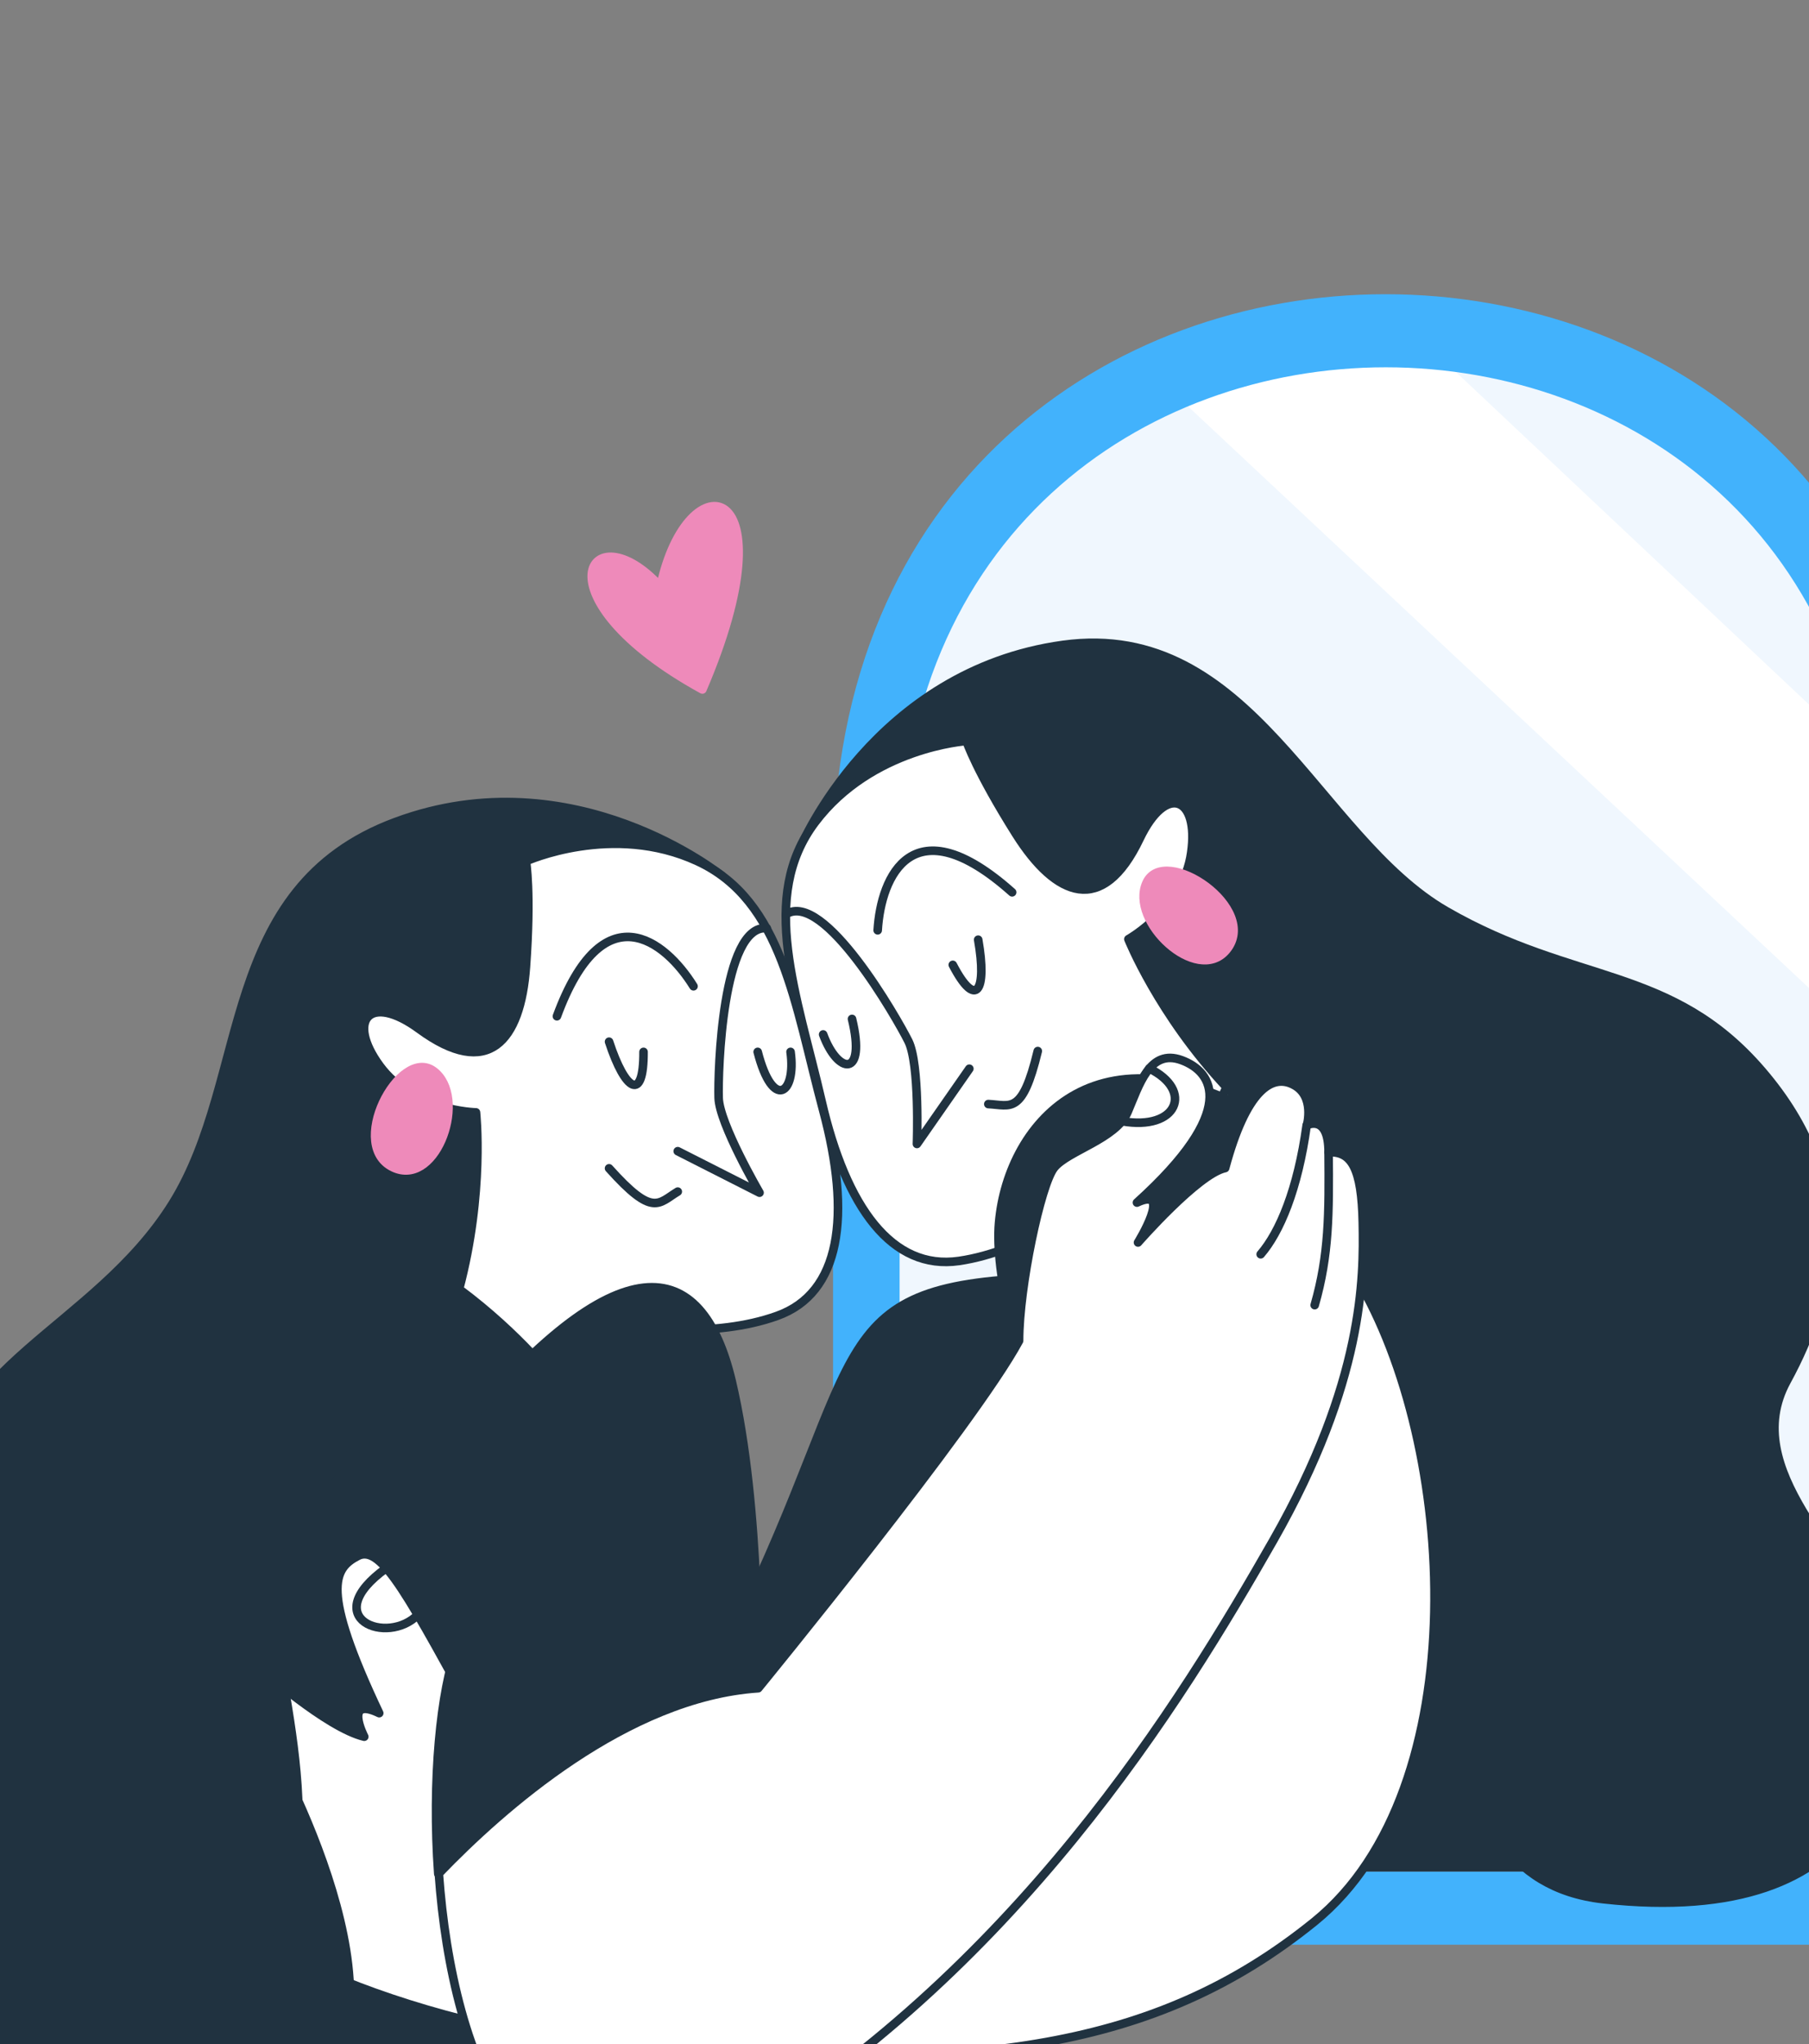
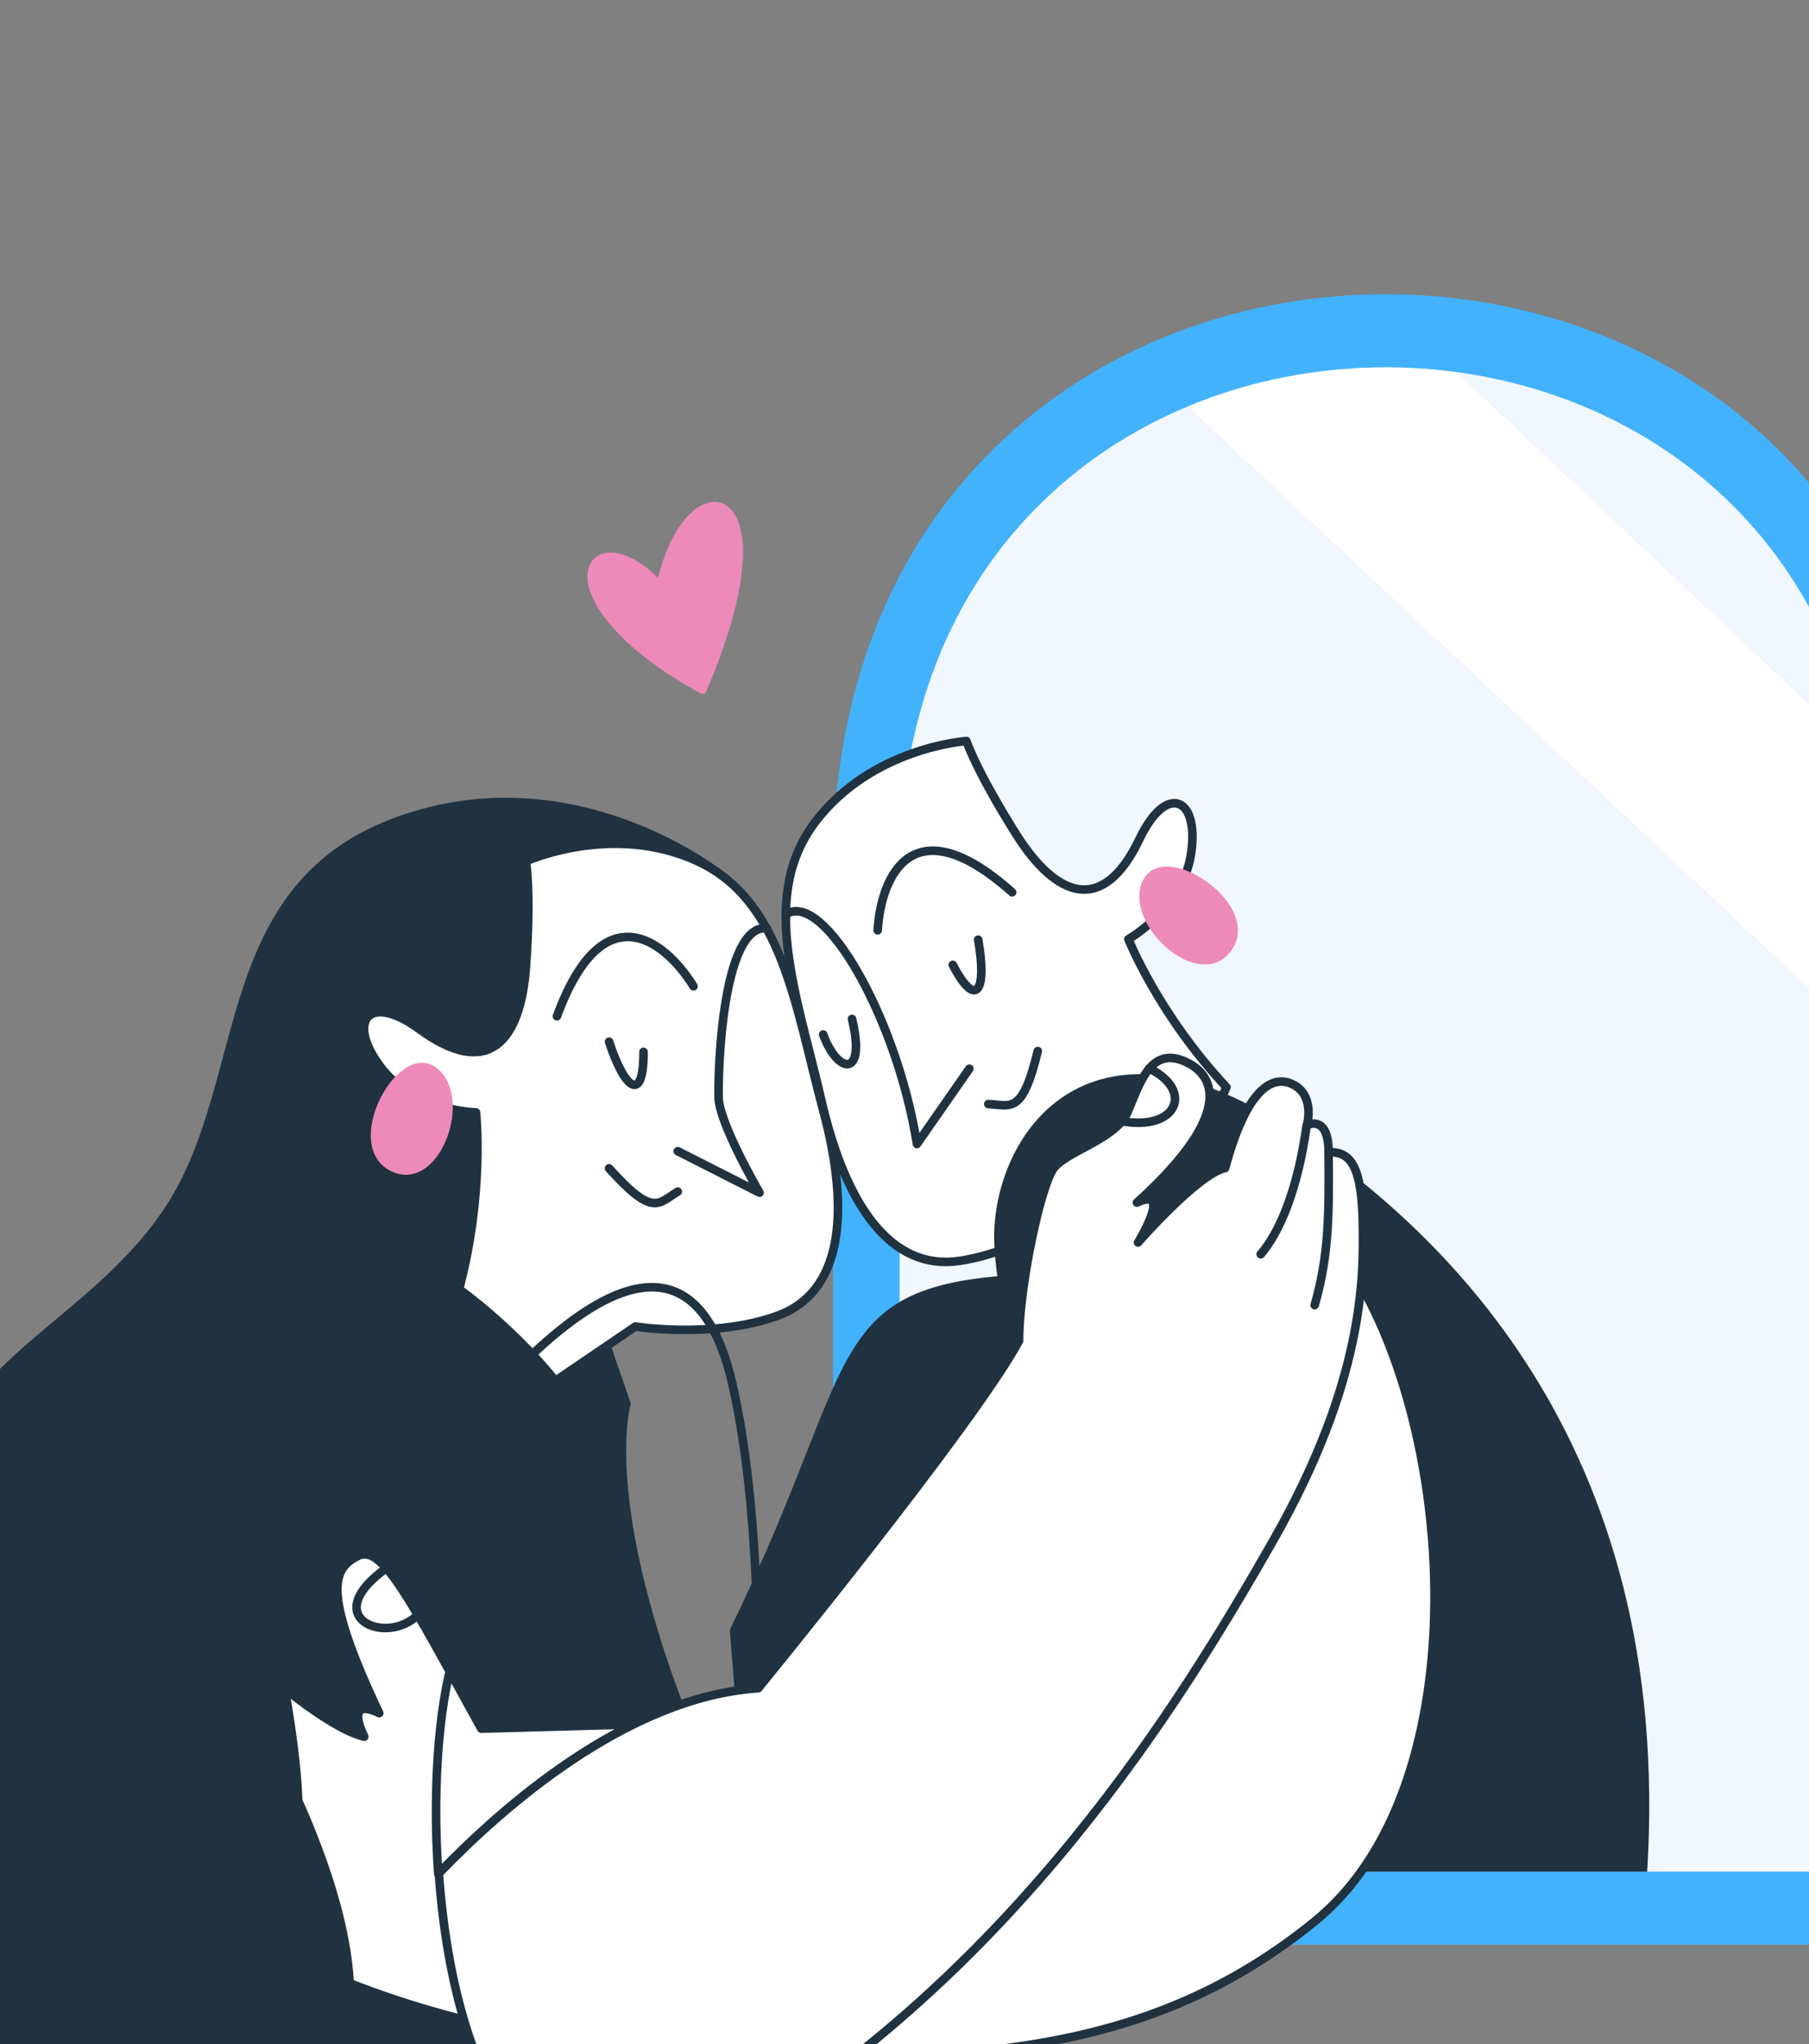
<svg xmlns="http://www.w3.org/2000/svg" width="316" height="357" viewBox="0 0 316 357" fill="none">
  <rect x="0" y="0" width="316" height="357" fill="#808080" stroke="none" />
  <path d="M326.949 326.9C326.949 326.9 326.949 233.113 326.949 152.136C326.949 34.879 157.143 34.879 157.143 152.136V326.9H326.949Z" fill="#F0F7FE" stroke="#F0F7FE" stroke-width="1.5" stroke-linecap="round" stroke-linejoin="round" />
  <path d="M205.234 68.822L334.048 189.445V140.027L246.6 57.694L205.234 68.822Z" fill="white" />
  <path d="M146.455 338.68V151.293C146.455 120.67 156.773 95.002 176.289 77.002C193.61 61.059 216.955 52.27 242.026 52.27C267.098 52.27 290.396 61.059 307.764 77.002C327.28 95.002 337.598 120.67 337.598 151.293V338.633H146.455V338.68ZM242.026 63.21C219.569 63.21 198.606 71.111 183.012 85.418C165.457 101.594 156.166 124.644 156.166 152.041V326.805C156.166 327.319 156.586 327.74 157.1 327.74H326.906C327.42 327.74 327.84 327.319 327.84 326.805V152.088C327.84 124.644 318.549 101.594 300.994 85.464C285.447 71.111 264.53 63.21 242.026 63.21Z" fill="#42B2FC" />
  <path d="M242.025 53.251C254.07 53.251 265.789 55.308 276.808 59.376C288.246 63.584 298.424 69.755 307.108 77.75C326.437 95.563 336.662 120.996 336.662 151.339V337.744H147.387V151.293C147.387 120.95 157.612 95.516 176.941 77.703C185.578 69.755 195.803 63.537 207.242 59.329C218.307 55.308 229.979 53.251 242.025 53.251ZM157.145 328.768H326.951C327.978 328.768 328.819 327.926 328.819 326.898V152.087C328.819 124.363 319.434 101.126 301.693 84.763C293.756 77.422 284.371 71.765 273.866 67.885C263.735 64.144 253.043 62.274 242.025 62.274C231.006 62.274 220.315 64.144 210.183 67.885C199.678 71.765 190.341 77.422 182.357 84.763C164.615 101.126 155.231 124.409 155.231 152.087V326.851C155.277 327.926 156.071 328.768 157.145 328.768ZM242.025 51.381C193.749 51.381 145.52 84.716 145.52 151.339V339.615H338.53C338.53 339.615 338.53 243.35 338.53 151.339C338.53 84.669 290.301 51.381 242.025 51.381ZM157.145 326.898V152.087C157.145 93.459 199.585 64.144 242.071 64.144C284.511 64.144 326.998 93.459 326.998 152.087C326.998 233.064 326.998 326.851 326.998 326.851H157.145V326.898Z" fill="#42B2FC" />
-   <path d="M280.073 331.666C245.71 327.832 256.869 276.871 250.099 256.346C243.282 235.822 242.582 231.848 229.649 227.92C216.716 223.993 227.081 203.562 214.335 189.91L139.867 147.879C139.867 147.879 152.753 117.162 185.669 112.627C218.584 108.092 230.116 146.149 252.62 159.1C275.077 172.05 291.978 168.591 307.806 187.058C324.474 206.508 320.645 225.536 312.101 241.198C303.557 256.861 323.12 271.728 327.041 284.258C334.045 306.887 327.415 336.902 280.073 331.666Z" fill="#203240" stroke="#203240" stroke-width="1.5" stroke-linecap="round" stroke-linejoin="round" />
  <path d="M199.071 146.478C192.628 159.99 184.458 156.717 177.501 145.683C170.545 134.649 168.817 129.413 168.817 129.413C168.817 129.413 152.289 130.488 142.391 143.579C132.493 156.67 139.217 173.688 143.512 192.296C147.807 210.904 155.838 221.891 167.51 220.208C179.182 218.525 190.247 210.156 190.247 210.156L207.008 211.933C207.008 211.933 208.596 201.881 214.245 189.865C202.339 177.148 197.11 164.01 197.11 164.01C197.11 164.01 206.728 158.634 208.082 148.909C209.483 139.185 203.74 136.707 199.071 146.478Z" fill="white" stroke="#203240" stroke-width="1.5" stroke-linecap="round" stroke-linejoin="round" />
  <path d="M181.28 183.553C178.572 194.774 176.564 192.997 172.643 192.81" stroke="#203240" stroke-width="1.5" stroke-linecap="round" stroke-linejoin="round" />
-   <path d="M169.325 186.637L160.174 199.774C160.174 199.774 160.688 185.842 158.68 181.821C156.673 177.8 143.88 155.405 137.297 159.66" stroke="#203240" stroke-width="1.5" stroke-linecap="round" stroke-linejoin="round" />
+   <path d="M169.325 186.637L160.174 199.774C156.673 177.8 143.88 155.405 137.297 159.66" stroke="#203240" stroke-width="1.5" stroke-linecap="round" stroke-linejoin="round" />
  <path d="M148.831 177.941C151.353 188.321 146.357 187.666 143.789 180.653" stroke="#203240" stroke-width="1.5" stroke-linecap="round" stroke-linejoin="round" />
  <path d="M170.87 164.104C172.457 173.128 170.496 176.307 166.435 168.499" stroke="#203240" stroke-width="1.5" stroke-linecap="round" stroke-linejoin="round" />
  <path d="M176.801 155.827C159.433 140.352 153.877 153.022 153.316 162.466" stroke="#203240" stroke-width="1.5" stroke-linecap="round" stroke-linejoin="round" />
  <path d="M214.198 165.927C220.221 158.727 203.413 147.413 200.285 154.145C197.157 160.877 209.109 172.005 214.198 165.927Z" fill="#EE8ABA" stroke="#EE8ABA" stroke-width="1.5" stroke-linecap="round" stroke-linejoin="round" />
  <path d="M190.341 275.797C190.341 275.797 172.179 231.662 173.766 213.475C175.354 195.288 192.208 175.792 224.237 196.504C251.036 213.803 292.402 251.392 287.733 326.852H214.292L190.341 275.797Z" fill="#203240" />
  <path d="M169.841 441.726C165.686 408.718 157.422 373.186 141.548 345.414C100.602 273.788 109.426 245.175 109.426 245.175L97.287 210.063L45.323 219.04L32.344 323.954C53.447 366.313 51.206 398.806 45.323 419.658C40.001 438.593 43.269 456.453 43.922 459.539C43.969 459.866 44.016 460.006 44.016 460.006L33.091 486.843C49.058 498.812 66.426 507.321 86.222 511.201C89.724 511.902 93.319 512.417 96.961 512.837C119.184 515.269 144.349 512.183 173.717 502.224C173.576 485.3 172.643 464.074 169.841 441.726Z" fill="#203240" stroke="#203240" stroke-width="1.5" stroke-linecap="round" stroke-linejoin="round" />
  <path d="M236.935 223.106C254.537 252.14 258.085 312.452 229.652 335.548C201.218 358.597 169.47 360.935 121.148 358.597C72.825 356.26 41.123 338.493 39.163 333.07C37.248 327.647 45.325 291.226 45.325 291.226C45.325 291.226 57.091 301.745 63.627 303.288C63.627 303.288 59.939 296.135 66.242 299.174C56.017 277.574 58.258 273.927 62.507 271.73C66.755 269.532 71.658 279.444 84.077 301.886L139.73 300.343L175.82 287.299" fill="white" />
  <path d="M236.935 223.106C254.537 252.14 258.085 312.452 229.652 335.548C201.218 358.597 169.47 360.935 121.148 358.597C72.825 356.26 41.123 338.493 39.163 333.07C37.248 327.647 45.325 291.226 45.325 291.226C45.325 291.226 57.091 301.745 63.627 303.288C63.627 303.288 59.939 296.135 66.242 299.174C56.017 277.574 58.258 273.927 62.507 271.73C66.755 269.532 71.658 279.444 84.077 301.886L139.73 300.343L175.82 287.299" stroke="#203240" stroke-width="1.5" stroke-linecap="round" stroke-linejoin="round" />
  <path d="M67.504 273.834C55.272 282.624 67.691 287.486 73.013 281.969" stroke="#203240" stroke-width="1.5" stroke-linecap="round" stroke-linejoin="round" />
  <path d="M27.07 358.831C58.538 344.478 52.936 313.387 49.248 292.068C45.559 270.748 49.014 266.073 58.538 256.535C68.063 246.997 75.44 243.304 80.249 225.21L126.143 152.977C126.143 152.977 100.278 131.984 69.137 143.532C37.949 155.081 43.878 188.088 30.198 210.109C16.519 232.13 -10.607 238.722 -10.327 263.034C-10.047 287.345 -4.398 295.2 -9.066 310.769C-13.735 326.338 -22.139 334.192 -18.404 358.831C-14.669 383.47 33 380.665 53.403 366.312C73.806 351.958 47.333 304.831 47.333 304.831" fill="#203240" />
  <path d="M27.07 358.831C58.538 344.478 52.936 313.387 49.248 292.068C45.559 270.748 49.014 266.073 58.538 256.535C68.063 246.997 75.44 243.304 80.249 225.21L126.143 152.977C126.143 152.977 100.278 131.984 69.137 143.532C37.949 155.081 43.878 188.088 30.198 210.109C16.519 232.13 -10.607 238.722 -10.327 263.034C-10.047 287.345 -4.398 295.2 -9.066 310.769C-13.735 326.338 -22.139 334.192 -18.404 358.831C-14.669 383.47 33 380.665 53.403 366.312C73.806 351.958 47.333 304.831 47.333 304.831" stroke="#203240" stroke-width="1.5" stroke-linecap="round" stroke-linejoin="round" />
  <path d="M73.245 179.72C85.29 188.557 90.94 181.871 91.873 168.827C92.807 155.829 91.873 150.406 91.873 150.406C91.873 150.406 107 143.533 121.847 150.406C136.694 157.279 138.842 175.466 143.791 193.887C148.74 212.307 146.872 225.819 135.761 229.793C124.649 233.814 110.969 231.663 110.969 231.663L97.009 241.154C97.009 241.154 90.893 233.066 80.201 225.118C84.683 208.24 83.143 194.261 83.143 194.261C83.143 194.261 72.171 194.074 66.335 186.126C60.499 178.178 64.514 173.315 73.245 179.72Z" fill="white" stroke="#203240" stroke-width="1.5" stroke-linecap="round" stroke-linejoin="round" />
  <path d="M106.392 204.031C114.095 212.634 114.982 210.156 118.391 208.099" stroke="#203240" stroke-width="1.5" stroke-linecap="round" stroke-linejoin="round" />
  <path d="M118.391 201.039L132.677 208.286C132.677 208.286 125.674 196.27 125.534 191.735C125.394 187.2 126.141 161.439 133.938 162.093" stroke="#203240" stroke-width="1.5" stroke-linecap="round" stroke-linejoin="round" />
-   <path d="M132.354 183.694C135.015 194.027 139.123 191.081 138.096 183.694" stroke="#203240" stroke-width="1.5" stroke-linecap="round" stroke-linejoin="round" />
  <path d="M106.392 181.918C109.24 190.614 112.461 192.531 112.414 183.695" stroke="#203240" stroke-width="1.5" stroke-linecap="round" stroke-linejoin="round" />
  <path d="M97.285 177.475C105.316 155.641 116.147 164.197 121.143 172.238" stroke="#203240" stroke-width="1.5" stroke-linecap="round" stroke-linejoin="round" />
  <path d="M69.045 204.031C60.315 200.525 69.839 182.618 75.769 187.06C81.745 191.548 76.422 206.977 69.045 204.031Z" fill="#EE8ABA" stroke="#EE8ABA" stroke-width="1.5" stroke-linecap="round" stroke-linejoin="round" />
-   <path d="M79.922 287.299C76.934 295.2 75.394 310.909 76.561 327.226C87.579 315.771 109.383 296.416 132.354 294.873C132.354 294.873 133.054 263.408 127.825 241.247C122.596 219.086 107.982 216.608 79.969 250.691" fill="#203240" />
  <path d="M79.922 287.299C76.934 295.2 75.394 310.909 76.561 327.226C87.579 315.771 109.383 296.416 132.354 294.873C132.354 294.873 133.054 263.408 127.825 241.247C122.596 219.086 107.982 216.608 79.969 250.691" stroke="#203240" stroke-width="1.5" stroke-linecap="round" stroke-linejoin="round" />
  <path d="M183.708 223.105C143.136 224.134 152.427 235.308 128.242 284.773L130.016 306.841L165.079 300.435L207.659 231.708L183.708 223.105Z" fill="#203240" stroke="#203240" stroke-width="1.5" stroke-linecap="round" stroke-linejoin="round" />
  <path d="M122.694 120.406C93.28 104.23 103.038 88.895 115.364 102.453C120.079 80.058 138.615 83.284 122.694 120.406Z" fill="#EE8ABA" stroke="#EE8ABA" stroke-width="1.5" stroke-linecap="round" stroke-linejoin="round" />
  <path d="M238.056 213.568C237.87 203.937 236.049 201.039 232.08 201.226C232.08 194.493 228.299 196.504 228.299 196.504C228.299 196.504 229.746 191.407 225.964 189.444C222.182 187.433 217.654 190.426 214.012 203.984C209.296 204.966 198.791 216.981 198.791 216.981C198.791 216.981 204.954 207.023 198.605 210.015C216.346 193.979 212.004 187.2 206.402 185.143C200.799 183.085 198.978 189.537 196.971 194.213C194.963 198.888 186.466 200.992 184.131 203.937C181.797 206.883 178.015 224.696 178.015 234.14C170.171 248.727 132.447 294.826 132.447 294.826C109.476 296.368 87.673 315.724 76.654 327.179C78.989 359.813 92.155 394.878 126.237 374.867C177.408 344.805 206.542 296.836 222.416 269.018C238.243 241.246 238.243 223.2 238.056 213.568Z" fill="white" stroke="#203240" stroke-width="1.5" stroke-linecap="round" stroke-linejoin="round" />
  <path d="M195.992 195.803C205.657 197.533 208.598 190.427 200.754 186.593" stroke="#203240" stroke-width="1.5" stroke-linecap="round" stroke-linejoin="round" />
  <path d="M228.252 196.504C226.711 207.725 223.537 215.205 220.222 219.039" stroke="#203240" stroke-width="1.5" stroke-linecap="round" stroke-linejoin="round" />
  <path d="M232.081 201.227C232.175 211.933 232.174 219.133 229.653 227.923" stroke="#203240" stroke-width="1.5" stroke-linecap="round" stroke-linejoin="round" />
</svg>